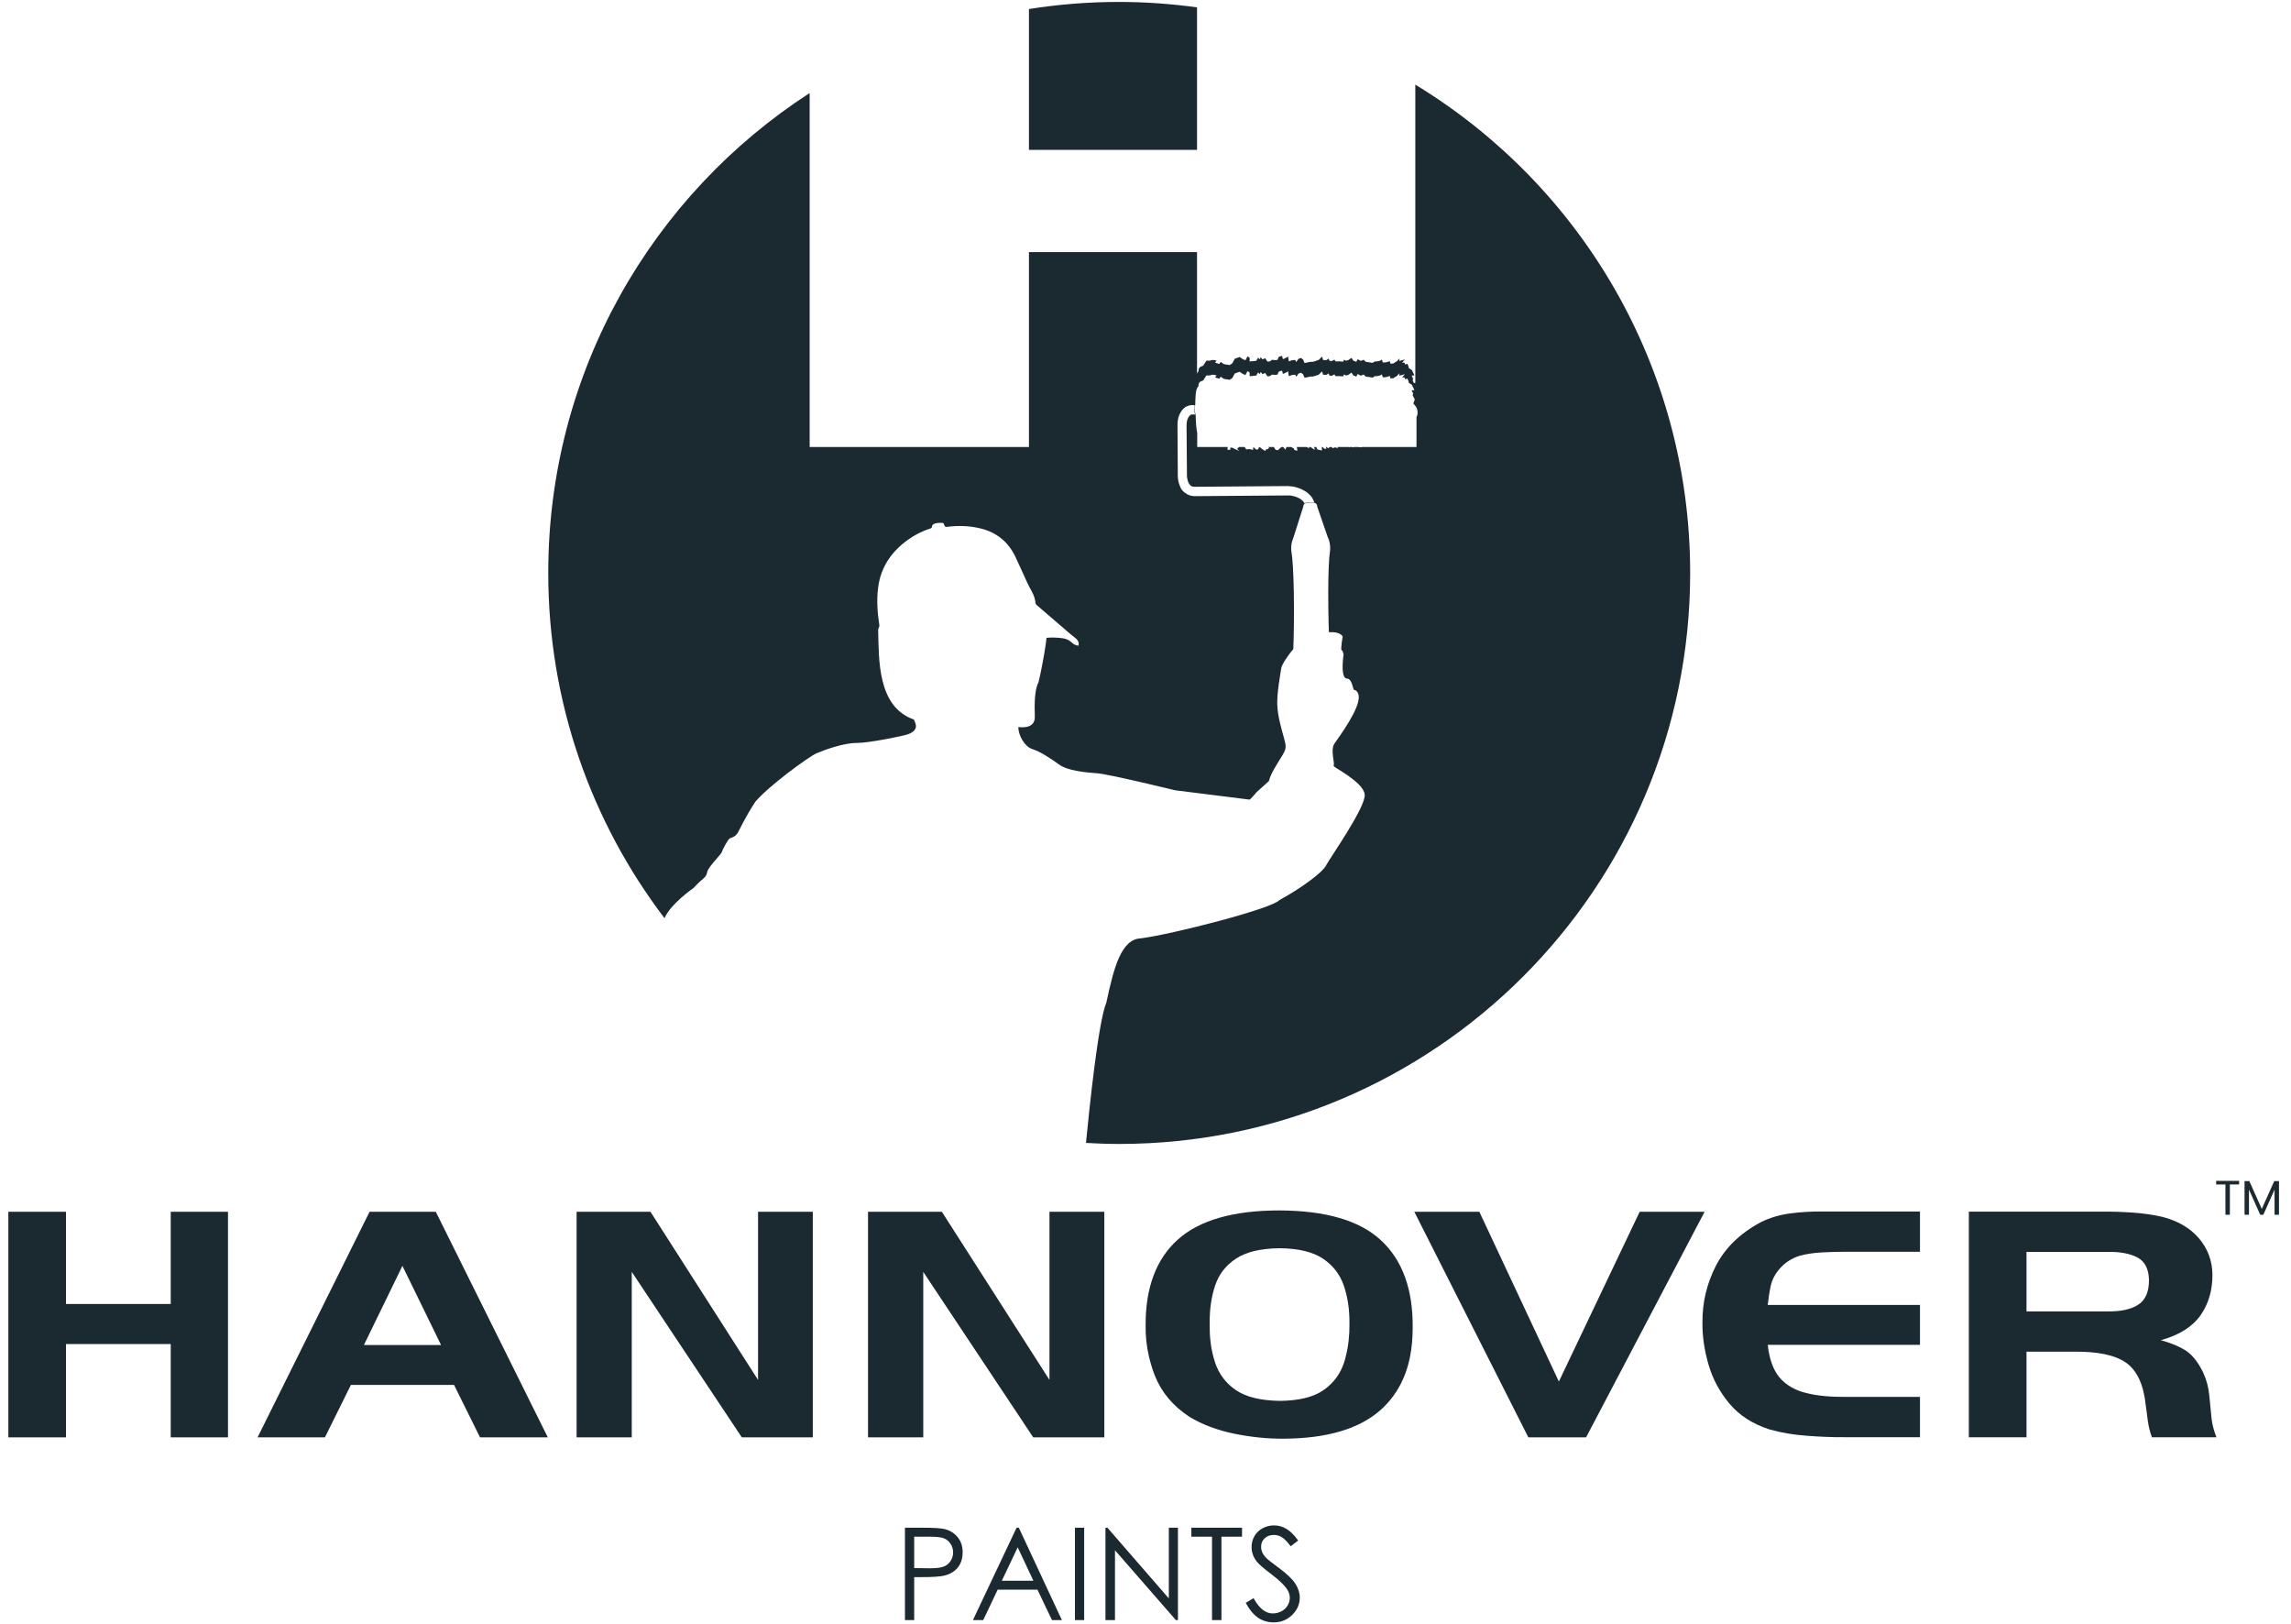
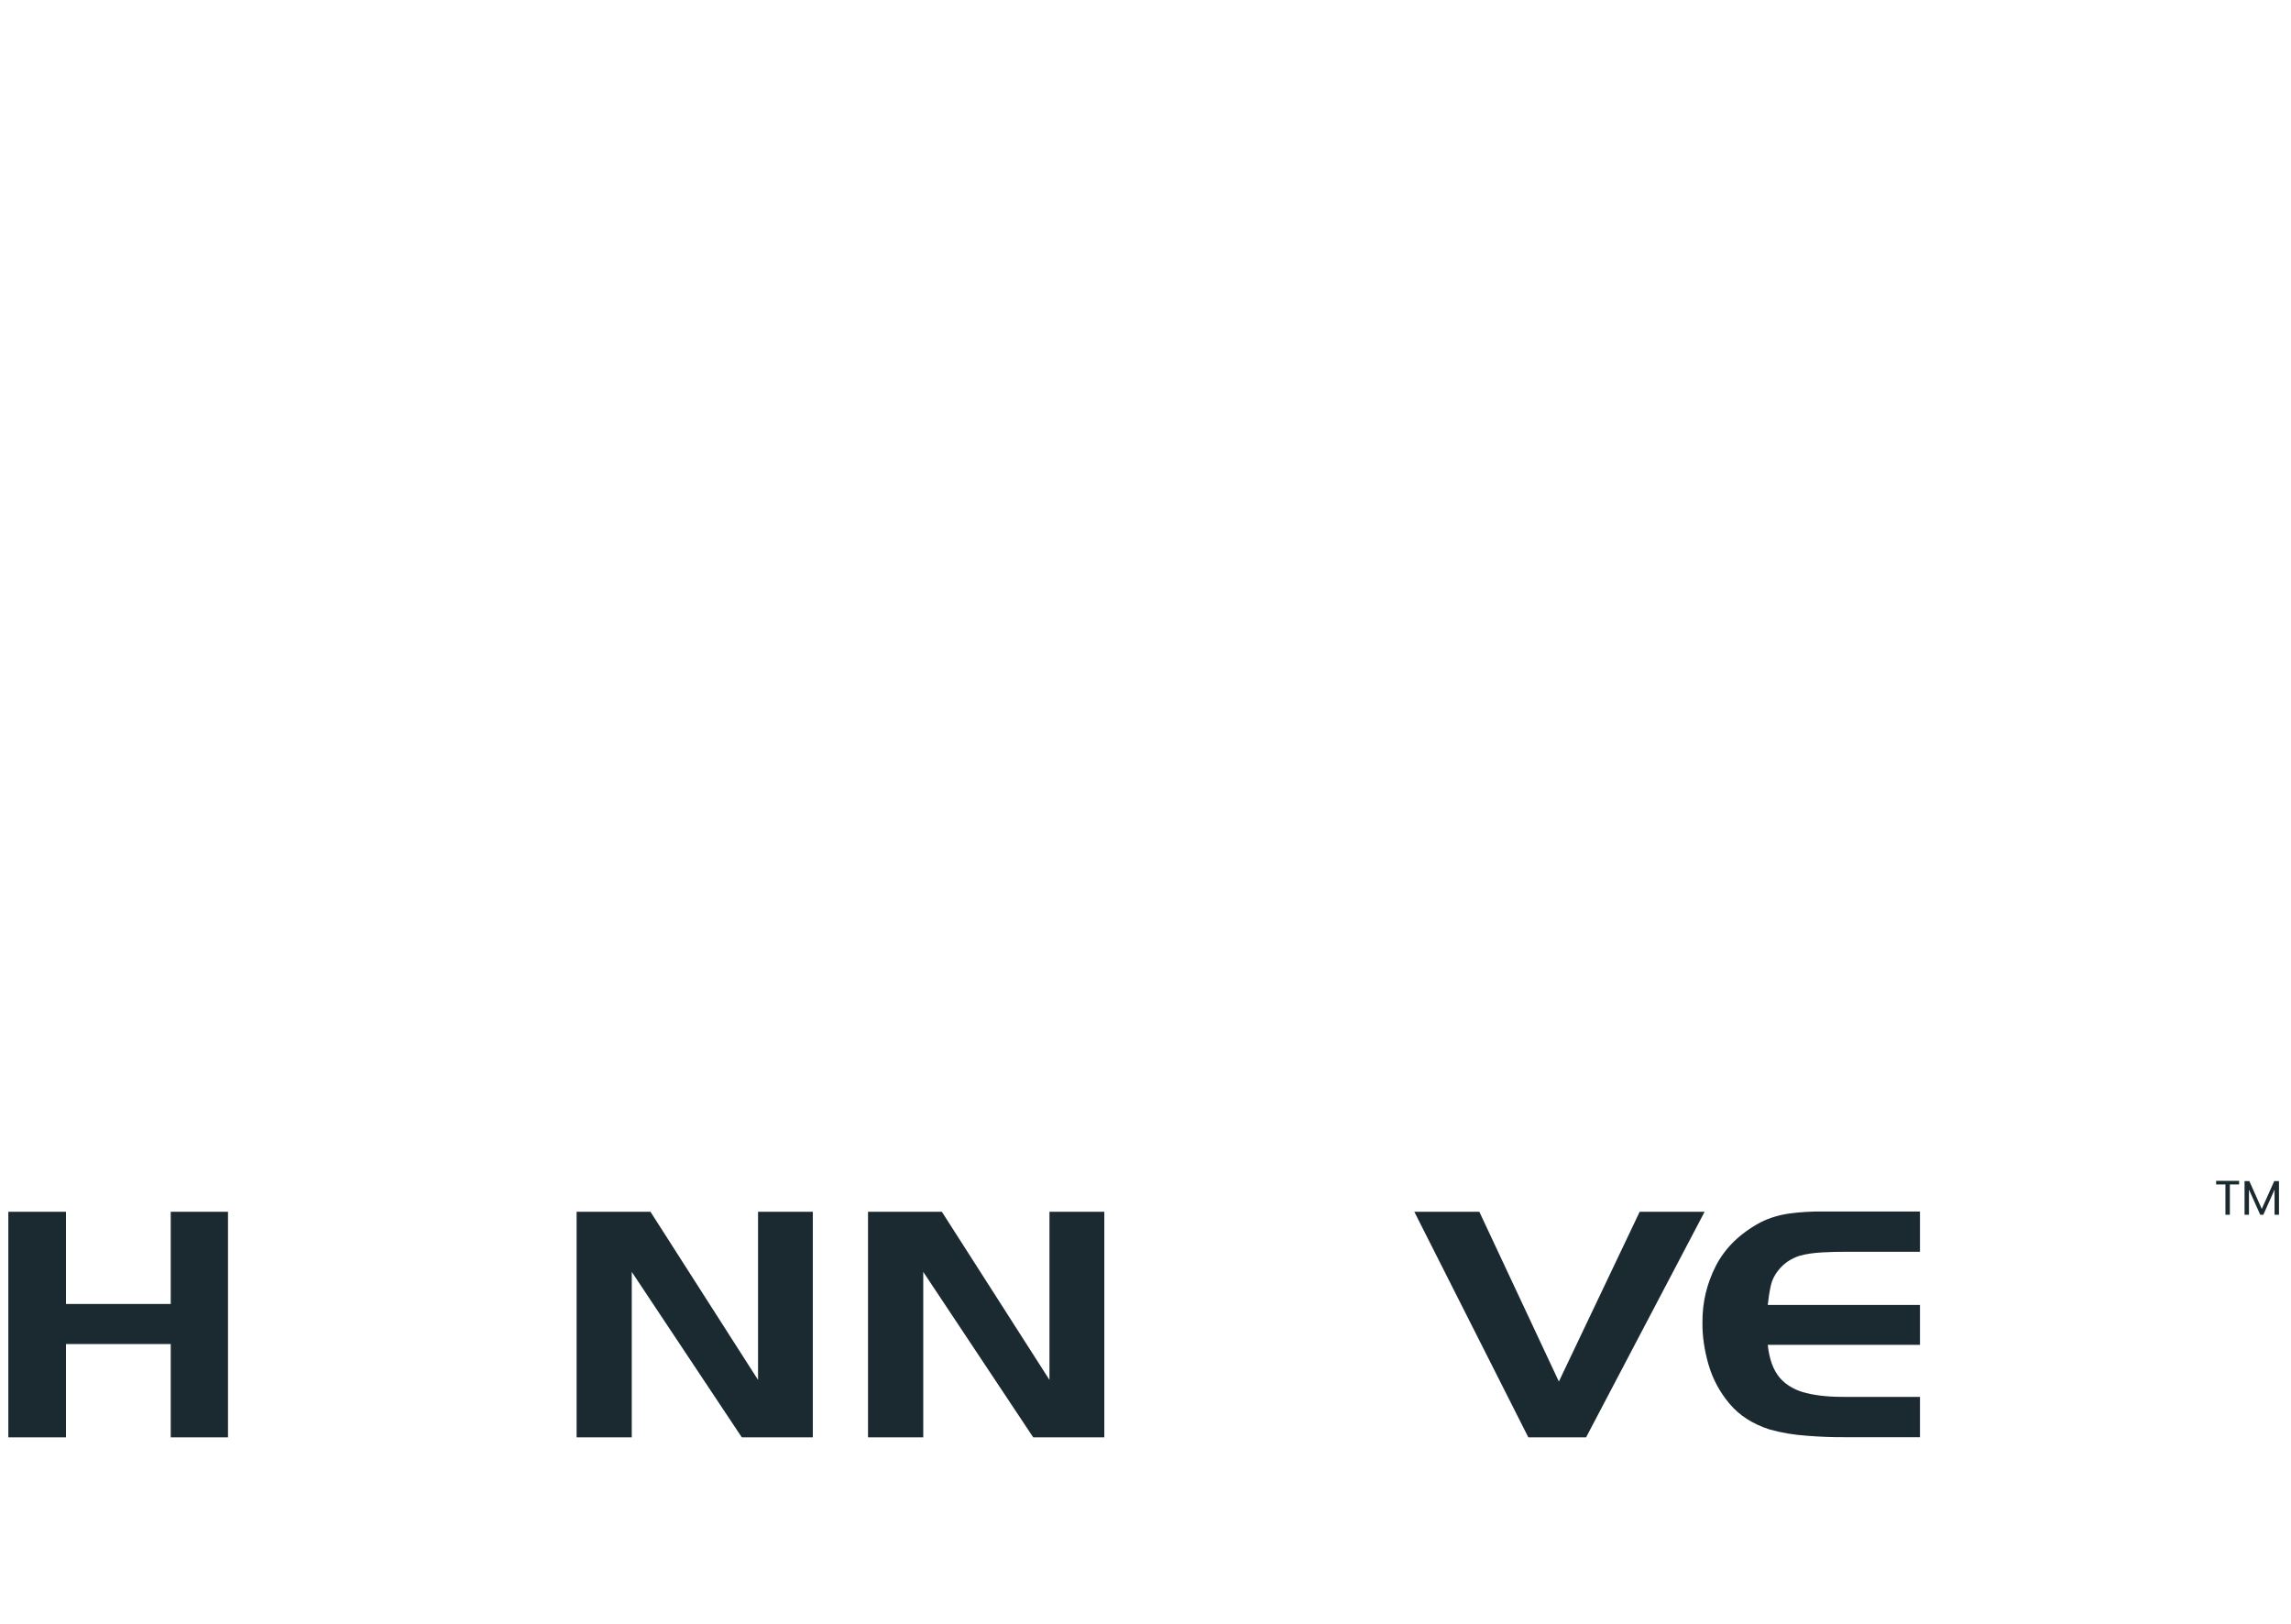
<svg xmlns="http://www.w3.org/2000/svg" width="134" height="95" viewBox="0 0 134 95" fill="none">
-   <path fill-rule="evenodd" clip-rule="evenodd" d="M47.357 26.144V5.442C38.157 11.39 32.067 21.737 32.067 33.508C32.067 41.097 34.602 48.091 38.866 53.699C39.234 52.849 40.56 51.938 40.56 51.938C40.56 51.938 40.874 51.602 41.015 51.487C41.159 51.373 41.32 51.261 41.37 50.983C41.421 50.707 42.189 49.963 42.227 49.816C42.264 49.669 42.582 49.096 42.675 49.04C42.766 48.986 43.008 48.966 43.166 48.68C43.326 48.393 43.554 47.854 44.172 46.9C44.935 45.984 47.288 44.262 47.758 44.057C48.228 43.855 49.35 43.449 50.087 43.453C50.823 43.457 52.862 43.034 53.097 42.947C53.837 42.682 53.507 42.238 53.45 42.08C51.31 41.335 51.408 38.567 51.363 36.812C51.384 36.736 51.414 36.67 51.438 36.598C51.32 35.853 51.264 35.107 51.363 34.351C51.519 33.166 52.135 32.27 53.089 31.581C53.494 31.288 53.932 31.061 54.412 30.913C54.45 30.904 54.507 30.858 54.507 30.829C54.511 30.676 54.628 30.634 54.734 30.607C54.861 30.576 55 30.576 55.133 30.579C55.166 30.579 55.217 30.64 55.222 30.678C55.24 30.801 55.293 30.825 55.414 30.81C56.066 30.729 56.716 30.75 57.357 30.907C58.304 31.138 58.979 31.7 59.396 32.574C59.623 33.05 59.83 33.535 60.053 34.014C60.144 34.211 60.248 34.404 60.351 34.596C60.464 34.808 60.55 35.029 60.566 35.272C60.57 35.311 60.603 35.359 60.636 35.386C61.285 35.948 61.935 36.507 62.588 37.066C62.697 37.159 62.816 37.239 62.922 37.334C63.043 37.443 63.131 37.573 63.076 37.765C62.915 37.743 62.788 37.675 62.68 37.571C62.525 37.426 62.348 37.353 62.138 37.325C61.825 37.283 61.519 37.278 61.217 37.302C61.213 37.309 61.207 37.316 61.207 37.316C61.183 37.621 61.131 37.864 61.122 37.95C61.099 38.172 60.85 39.5 60.742 39.901C60.523 40.291 60.497 41.114 60.526 41.906C60.558 42.698 59.564 42.52 59.564 42.52C59.554 43.007 59.94 43.674 60.376 43.808C60.811 43.942 61.42 44.33 61.937 44.708C62.457 45.085 63.472 45.171 64.188 45.227C64.9 45.282 68.728 46.219 68.728 46.219C68.728 46.219 73.029 46.757 73.082 46.764C73.136 46.768 73.475 46.358 73.506 46.321C73.537 46.285 73.936 45.947 74.22 45.679C74.304 45.256 74.781 44.549 75.026 44.143C75.269 43.737 75.216 43.594 75.09 43.124C74.962 42.652 74.73 41.901 74.707 41.209C74.683 40.518 74.894 39.393 74.938 39.089C74.973 38.853 75.369 38.281 75.645 37.959C75.662 37.494 75.676 37.016 75.68 36.512C75.688 35.858 75.685 35.243 75.676 34.665C75.666 34.087 75.648 33.589 75.623 33.166C75.596 32.746 75.572 32.475 75.549 32.354C75.526 32.233 75.517 32.114 75.522 32.004C75.526 31.894 75.539 31.792 75.561 31.703C75.594 31.602 75.626 31.508 75.659 31.42L76.227 29.634C76.226 29.568 76.255 29.506 76.308 29.451C76.308 29.451 76.628 29.352 76.889 29.414C76.99 29.435 77.041 29.506 77.043 29.627L77.656 31.404C77.699 31.492 77.734 31.587 77.757 31.687C77.78 31.777 77.794 31.874 77.8 31.984C77.808 32.096 77.799 32.213 77.779 32.336C77.757 32.457 77.737 32.728 77.717 33.151C77.699 33.574 77.689 34.072 77.689 34.648C77.688 35.226 77.694 35.84 77.711 36.494C77.714 36.66 77.721 36.813 77.726 36.974C78.431 36.928 78.53 37.232 78.53 37.232C78.53 37.232 78.394 38.027 78.475 38.036C78.554 38.044 78.541 38.177 78.585 38.264C78.461 39.194 78.547 39.689 78.79 39.685C79.087 39.69 79.127 40.341 79.207 40.351C79.287 40.359 79.416 40.425 79.47 40.674C79.583 41.414 78.302 43.117 78.046 43.496C77.792 43.874 78.109 44.718 77.996 44.786C77.96 44.863 79.734 45.722 79.821 46.46C79.905 47.195 77.728 50.263 77.556 50.624C77.385 50.983 76.211 51.889 74.839 52.637C74.437 53.135 68.587 54.639 66.729 54.879C65.59 54.923 65.153 56.552 64.71 58.636C64.236 59.751 63.703 64.938 63.519 66.844C64.163 66.88 64.809 66.904 65.462 66.904C83.906 66.904 98.857 51.952 98.857 33.508C98.857 21.435 92.451 10.858 82.851 4.992C82.828 4.978 82.804 4.964 82.781 4.949V22.398H82.697L82.631 22.27L82.648 22.135L82.562 21.97L82.728 21.951L82.577 21.637L82.408 21.537L82.375 21.404L82.307 21.271L82.192 21.323L82.142 21.207L82.009 21.207L82.172 21.023L81.842 21.109L81.856 20.959L81.724 21.11L81.493 21.259L81.31 21.262L81.309 21.128L81.027 21.198L80.877 21.199L80.826 21.032L80.709 21.1L80.561 21.134L80.427 21.136L80.278 21.22L79.877 21.158L79.761 21.04L79.595 21.108L79.41 21.009L79.329 21.16L79.163 21.096L79.045 20.927L78.864 21.063L78.714 21.097L78.614 21.031L78.563 21.15L78.348 21.134L78.116 21.135L78.05 21.034L77.885 21.119L77.768 21.103L77.699 20.969L77.601 21.056L77.385 21.056L77.332 20.857L77.118 21.058L76.786 21.161H76.654L76.304 21.23L76.218 21.032L76.102 20.934L75.952 20.983L75.82 21.168L75.752 21.05L75.553 21.071L75.388 21.138L75.353 20.973V20.856L75.186 20.94L75.037 21.007L74.986 20.808L74.786 20.877L74.722 21.044L74.621 21.061L74.387 21.046L74.288 21.131L74.141 21.148L74.072 21.066L74.005 20.95L73.839 21.017L73.739 20.886L73.689 21.018L73.589 20.919L73.475 21.103L73.092 21.14L73.09 20.922L72.972 20.84C72.962 20.863 72.946 20.891 72.923 20.925C72.88 20.992 72.857 21.035 72.859 21.058C72.857 21.068 72.83 21.064 72.775 21.041C72.74 21.032 72.707 21.015 72.674 20.994L72.507 20.878L72.224 20.979L72.077 21.247L71.927 21.348L71.595 21.3L71.395 21.17L71.312 21.286L71.062 21.205L71.161 21.105C71.128 21.083 71.075 21.068 71.002 21.056C70.93 21.046 70.871 21.052 70.829 21.074C70.806 21.086 70.78 21.092 70.745 21.092C70.712 21.093 70.683 21.092 70.661 21.094H70.562L70.381 21.378L70.314 21.412C70.292 21.423 70.27 21.432 70.249 21.438C70.226 21.444 70.204 21.457 70.182 21.479C70.149 21.501 70.121 21.552 70.1 21.629L70.101 21.713C70.071 21.737 70.046 21.78 70.025 21.83C70.021 21.839 70.017 21.848 70.014 21.857V14.742H60.183V26.144H47.357ZM82.851 23.842C82.877 23.898 82.894 23.956 82.904 24.012C82.917 24.079 82.916 24.152 82.906 24.236C82.899 24.29 82.881 24.338 82.851 24.381V26.144H79.978L79.978 26.145L79.972 26.144H79.644V26.164L79.424 26.144H79.192L79.195 26.151L79.113 26.168L79.095 26.144H78.95L78.946 26.17L78.91 26.144H78.228L78.248 26.224L78.114 26.16L77.932 26.211L77.902 26.144H77.774L77.682 26.227L77.605 26.144H77.554L77.583 26.247L77.466 26.247L77.361 26.144H77.316L77.317 26.349L77.05 26.284L76.987 26.144H76.868L76.865 26.152L76.901 26.319L76.817 26.252L76.652 26.144H76.567V26.221L76.436 26.144H75.852L75.887 26.359L75.72 26.326L75.669 26.227L75.527 26.144H75.239L75.188 26.299L75.058 26.144H74.954L74.92 26.167L74.74 26.335L74.606 26.302L74.504 26.144H74.165L74.238 26.189L74.141 26.273L74.057 26.273L74.008 26.375L73.841 26.275L73.677 26.144H73.648L73.573 26.294L73.442 26.279L73.358 26.179L73.292 26.18L73.293 26.313L73.075 26.264L72.892 26.282L72.797 26.144H72.468L72.359 26.254L72.493 26.37L72.243 26.271L72.093 26.189L71.959 26.173L71.961 26.306L71.794 26.308L71.805 26.144H70.025V25.314C69.976 25.104 69.945 24.747 69.931 24.242H69.923C69.906 24.172 69.85 23.912 69.904 23.692L69.91 23.693C69.908 23.593 69.912 23.488 69.917 23.377C69.921 23.265 69.927 23.154 69.938 23.043C69.949 22.931 69.966 22.835 69.994 22.752C69.999 22.737 70.007 22.734 70.014 22.721C70.017 22.711 70.021 22.702 70.025 22.693C70.046 22.643 70.071 22.6 70.101 22.576L70.1 22.493C70.121 22.416 70.149 22.364 70.182 22.343C70.204 22.321 70.226 22.308 70.249 22.3C70.27 22.296 70.292 22.286 70.314 22.275L70.381 22.241L70.562 21.957H70.661C70.683 21.955 70.712 21.956 70.745 21.955C70.78 21.955 70.806 21.949 70.829 21.937C70.871 21.916 70.93 21.909 71.002 21.92C71.075 21.931 71.128 21.946 71.161 21.969L71.062 22.068L71.312 22.15L71.395 22.033L71.595 22.163L71.927 22.211L72.077 22.11L72.224 21.842L72.507 21.742L72.674 21.857C72.707 21.878 72.74 21.895 72.775 21.905C72.83 21.927 72.857 21.932 72.859 21.921C72.857 21.899 72.88 21.856 72.923 21.788C72.946 21.755 72.962 21.727 72.972 21.704L73.09 21.786L73.092 22.003L73.475 21.967L73.589 21.783L73.689 21.881L73.739 21.749L73.839 21.88L74.005 21.813L74.072 21.929L74.141 22.012L74.288 21.994L74.387 21.909L74.621 21.924L74.722 21.907L74.786 21.74L74.986 21.672L75.037 21.87L75.186 21.803L75.353 21.719V21.837L75.388 22.002L75.553 21.934L75.752 21.914L75.82 22.031L75.952 21.847L76.102 21.797L76.218 21.895L76.304 22.094L76.654 22.024H76.786L77.118 21.921L77.332 21.72L77.385 21.92L77.601 21.919L77.699 21.833L77.768 21.967L77.885 21.983L78.05 21.897L78.116 21.999L78.348 21.997L78.563 22.013L78.614 21.894L78.714 21.961L78.864 21.927L79.045 21.791L79.163 21.959L79.329 22.023L79.41 21.873L79.595 21.971L79.761 21.904L79.877 22.021L80.278 22.083L80.427 21.999L80.561 21.997L80.709 21.964L80.826 21.896L80.877 22.062L81.027 22.062L81.309 21.991L81.31 22.125L81.493 22.122L81.724 21.974L81.856 21.822L81.842 21.972L82.172 21.887L82.009 22.07L82.142 22.07L82.192 22.185L82.307 22.135L82.375 22.267L82.408 22.4L82.577 22.5L82.728 22.814L82.562 22.833L82.648 22.999L82.631 23.133L82.697 23.261L82.75 23.363L82.667 23.598L82.818 23.78C82.83 23.8 82.841 23.821 82.851 23.842ZM60.183 8.764H70.014V0.43C68.525 0.227 67.007 0.113 65.462 0.113C63.666 0.113 61.903 0.255 60.183 0.528V8.764ZM69.898 29.017C69.677 29.021 69.483 28.956 69.315 28.825C69.192 28.735 69.104 28.638 69.055 28.526C69.004 28.415 68.967 28.316 68.943 28.227C68.921 28.14 68.906 28.064 68.901 28.002C68.895 27.941 68.892 27.906 68.89 27.895L68.871 24.948C68.866 24.682 68.899 24.468 68.963 24.299C69.018 24.166 69.082 24.056 69.152 23.972C69.224 23.889 69.299 23.825 69.376 23.781C69.455 23.746 69.518 23.724 69.568 23.711C69.617 23.7 69.652 23.696 69.674 23.694L69.879 23.693C69.875 23.722 69.831 24.012 69.899 24.242L69.695 24.243C69.662 24.243 69.619 24.272 69.564 24.328C69.531 24.361 69.494 24.425 69.457 24.521C69.419 24.615 69.401 24.757 69.402 24.944L69.425 27.89C69.436 27.945 69.446 28.001 69.458 28.055C69.472 28.111 69.487 28.166 69.511 28.222C69.532 28.277 69.578 28.337 69.645 28.404C69.668 28.427 69.698 28.442 69.738 28.453C69.776 28.463 69.829 28.468 69.894 28.469L75.319 28.427C75.331 28.427 75.412 28.434 75.57 28.449C75.724 28.465 75.901 28.517 76.103 28.602C76.204 28.648 76.304 28.701 76.404 28.768C76.504 28.834 76.598 28.921 76.689 29.032C76.763 29.124 76.825 29.245 76.88 29.388C76.87 29.388 76.538 29.342 76.299 29.433C76.281 29.401 76.268 29.378 76.258 29.368C76.191 29.279 76.104 29.206 76 29.146C75.892 29.087 75.79 29.045 75.689 29.024C75.579 28.991 75.489 28.975 75.422 28.976H75.323L69.898 29.017Z" fill="#1B2A31" style="mix-blend-mode:luminosity" />
-   <path d="M52.931 89.349H54.007C54.624 89.349 55.04 89.376 55.255 89.429C55.563 89.505 55.816 89.662 56.011 89.899C56.207 90.134 56.305 90.43 56.305 90.788C56.305 91.148 56.21 91.445 56.019 91.68C55.828 91.912 55.565 92.069 55.23 92.15C54.985 92.209 54.527 92.238 53.856 92.238H53.471V94.749H52.931V89.349ZM53.471 89.874V91.709L54.385 91.72C54.755 91.72 55.025 91.687 55.196 91.621C55.368 91.553 55.502 91.444 55.6 91.294C55.698 91.143 55.747 90.974 55.747 90.788C55.747 90.607 55.698 90.442 55.6 90.292C55.502 90.141 55.373 90.033 55.211 89.969C55.052 89.906 54.79 89.874 54.425 89.874H53.471ZM59.591 89.349L62.109 94.749H61.529L60.681 92.972H58.354L57.509 94.749H56.907L59.459 89.349H59.591ZM59.525 90.494L58.596 92.451H60.443L59.525 90.494ZM62.873 89.349H63.413V94.749H62.873V89.349ZM64.657 94.749V89.349H64.775L68.365 93.483V89.349H68.897V94.749H68.776L65.215 90.667V94.749H64.657ZM69.683 89.874V89.349H72.646V89.874H71.442V94.749H70.891V89.874H69.683ZM72.862 93.743L73.321 93.468C73.644 94.063 74.018 94.36 74.441 94.36C74.622 94.36 74.792 94.318 74.951 94.235C75.111 94.15 75.232 94.036 75.315 93.894C75.398 93.752 75.44 93.601 75.44 93.442C75.44 93.261 75.379 93.084 75.256 92.91C75.087 92.67 74.779 92.381 74.331 92.043C73.881 91.703 73.6 91.457 73.49 91.305C73.299 91.051 73.204 90.776 73.204 90.479C73.204 90.244 73.26 90.03 73.373 89.837C73.485 89.644 73.643 89.492 73.846 89.382C74.052 89.269 74.275 89.213 74.514 89.213C74.769 89.213 75.007 89.276 75.227 89.404C75.45 89.529 75.684 89.76 75.932 90.098L75.491 90.432C75.288 90.162 75.114 89.985 74.97 89.899C74.828 89.814 74.672 89.771 74.504 89.771C74.286 89.771 74.107 89.837 73.968 89.969C73.831 90.101 73.762 90.264 73.762 90.457C73.762 90.575 73.786 90.689 73.835 90.799C73.884 90.909 73.974 91.029 74.103 91.159C74.174 91.227 74.407 91.407 74.801 91.698C75.268 92.043 75.589 92.35 75.763 92.62C75.937 92.889 76.023 93.159 76.023 93.431C76.023 93.823 75.874 94.163 75.576 94.452C75.279 94.74 74.918 94.885 74.493 94.885C74.165 94.885 73.867 94.798 73.6 94.624C73.334 94.448 73.088 94.154 72.862 93.743Z" fill="#1B2A31" style="mix-blend-mode:luminosity" />
  <path d="M13.335 84.063H9.986V78.606H3.859V84.063H0.488V70.87H3.859V76.263H9.986V70.87H13.335V84.063Z" fill="#1B2A31" style="mix-blend-mode:luminosity" />
-   <path fill-rule="evenodd" clip-rule="evenodd" d="M25.799 78.665L23.538 74.034L21.284 78.665H25.799ZM32.041 84.063H28.076L26.558 80.998H20.524L19.005 84.063H15.066L21.616 70.87H25.489L32.041 84.063Z" fill="#1B2A31" style="mix-blend-mode:luminosity" />
  <path d="M47.541 84.063H43.388L36.952 74.387V84.063H33.725V70.87H38.046L44.338 80.704V70.87H47.541V84.063Z" fill="#1B2A31" style="mix-blend-mode:luminosity" />
  <path d="M64.591 84.063H60.433L54.001 74.387V84.063H50.77V70.87H55.089L61.383 80.704V70.87H64.591V84.063Z" fill="#1B2A31" style="mix-blend-mode:luminosity" />
-   <path fill-rule="evenodd" clip-rule="evenodd" d="M80.783 72.547C79.535 71.38 77.55 70.802 74.828 70.792C72.138 70.792 70.157 71.362 68.888 72.497C67.622 73.636 66.994 75.314 67.007 77.534C66.999 78.144 67.064 78.742 67.202 79.338C67.29 79.709 67.405 80.089 67.55 80.46C67.93 81.419 68.601 82.224 69.565 82.861C70.32 83.317 71.206 83.647 72.191 83.851C73.187 84.05 74.145 84.15 75.068 84.141C77.609 84.131 79.508 83.571 80.761 82.454C81.642 81.662 82.221 80.623 82.474 79.338C82.578 78.814 82.628 78.244 82.628 77.633C82.646 75.409 82.031 73.713 80.783 72.547ZM78.622 79.664C78.405 80.338 78.007 80.885 77.419 81.296C76.831 81.708 75.986 81.915 74.877 81.93C73.757 81.915 72.902 81.713 72.3 81.31C71.703 80.907 71.297 80.364 71.07 79.691C71.034 79.578 70.998 79.456 70.967 79.338C70.812 78.759 70.744 78.127 70.754 77.439C70.744 76.607 70.844 75.865 71.07 75.196C71.287 74.527 71.699 74.003 72.296 73.609C72.888 73.216 73.747 73.013 74.851 73.003C75.945 73.013 76.79 73.216 77.383 73.614C77.971 74.007 78.377 74.537 78.603 75.201C78.829 75.865 78.938 76.599 78.929 77.412C78.938 78.104 78.865 78.742 78.712 79.338C78.685 79.447 78.658 79.555 78.622 79.664Z" fill="#1B2A31" style="mix-blend-mode:luminosity" />
  <path d="M99.702 70.87L92.77 84.063H89.392L82.723 70.87H86.526L91.178 80.799L95.904 70.87H99.702Z" fill="#1B2A31" style="mix-blend-mode:luminosity" />
  <path d="M112.299 84.054H107.904C107.204 84.059 106.457 84.032 105.675 83.969C104.889 83.914 104.161 83.788 103.491 83.598C102.515 83.281 101.737 82.784 101.167 82.105C100.588 81.419 100.181 80.659 99.932 79.813C99.689 78.972 99.566 78.144 99.576 77.349C99.566 76.173 99.829 75.07 100.362 74.03C100.896 72.99 101.764 72.14 102.971 71.489C103.509 71.217 104.097 71.045 104.721 70.964C105.354 70.882 105.978 70.847 106.602 70.855H112.299V73.211H107.904C107.525 73.207 107.082 73.22 106.566 73.247C106.055 73.275 105.617 73.343 105.246 73.447C104.784 73.6 104.405 73.845 104.111 74.179C103.835 74.491 103.654 74.826 103.573 75.196C103.491 75.563 103.437 75.938 103.396 76.318H112.299V78.651H103.396C103.482 79.483 103.718 80.125 104.088 80.568C104.468 81.007 104.984 81.31 105.648 81.472C106.304 81.636 107.108 81.708 108.049 81.698H112.299V84.054Z" fill="#1B2A31" style="mix-blend-mode:luminosity" />
-   <path fill-rule="evenodd" clip-rule="evenodd" d="M125.693 74.88C125.684 74.211 125.449 73.763 125.001 73.532C124.549 73.306 123.97 73.202 123.251 73.216H118.53V76.697H123.251C124.029 76.711 124.63 76.58 125.051 76.313C125.476 76.046 125.693 75.567 125.693 74.88ZM129.641 84.059H125.865C125.752 83.752 125.675 83.439 125.63 83.128C125.589 82.811 125.549 82.499 125.504 82.178C125.377 80.975 124.992 80.147 124.355 79.7C123.712 79.244 122.672 79.031 121.235 79.053H118.53V84.059H115.157V70.864H122.894C123.482 70.855 124.083 70.874 124.68 70.914C125.286 70.951 125.874 71.036 126.434 71.159C127.366 71.389 128.094 71.814 128.614 72.42C129.13 73.031 129.396 73.732 129.405 74.541C129.41 75.458 129.179 76.254 128.705 76.928C128.23 77.602 127.461 78.082 126.389 78.38C127.058 78.57 127.565 78.791 127.927 79.044C128.279 79.302 128.588 79.709 128.858 80.261C129.058 80.695 129.179 81.147 129.221 81.608C129.265 82.074 129.31 82.531 129.356 82.992C129.405 83.354 129.501 83.715 129.641 84.059Z" fill="#1B2A31" style="mix-blend-mode:luminosity" />
-   <path d="M129.621 69.271H130.165V71.044H130.424V69.271H130.965V69.061H129.621V69.271ZM131.283 71.044H131.542V69.573L132.2 71.044H132.382L133.038 69.576V71.044H133.297V69.075H133.02L132.291 70.703L131.562 69.075H131.283V71.044Z" fill="#1B2A31" style="mix-blend-mode:luminosity" />
+   <path d="M129.621 69.271H130.165V71.044H130.424V69.271H130.965V69.061H129.621V69.271ZM131.283 71.044H131.542V69.573L132.2 71.044H132.382L133.038 69.576V71.044H133.297V69.075H133.02L132.291 70.703L131.562 69.075H131.283Z" fill="#1B2A31" style="mix-blend-mode:luminosity" />
</svg>